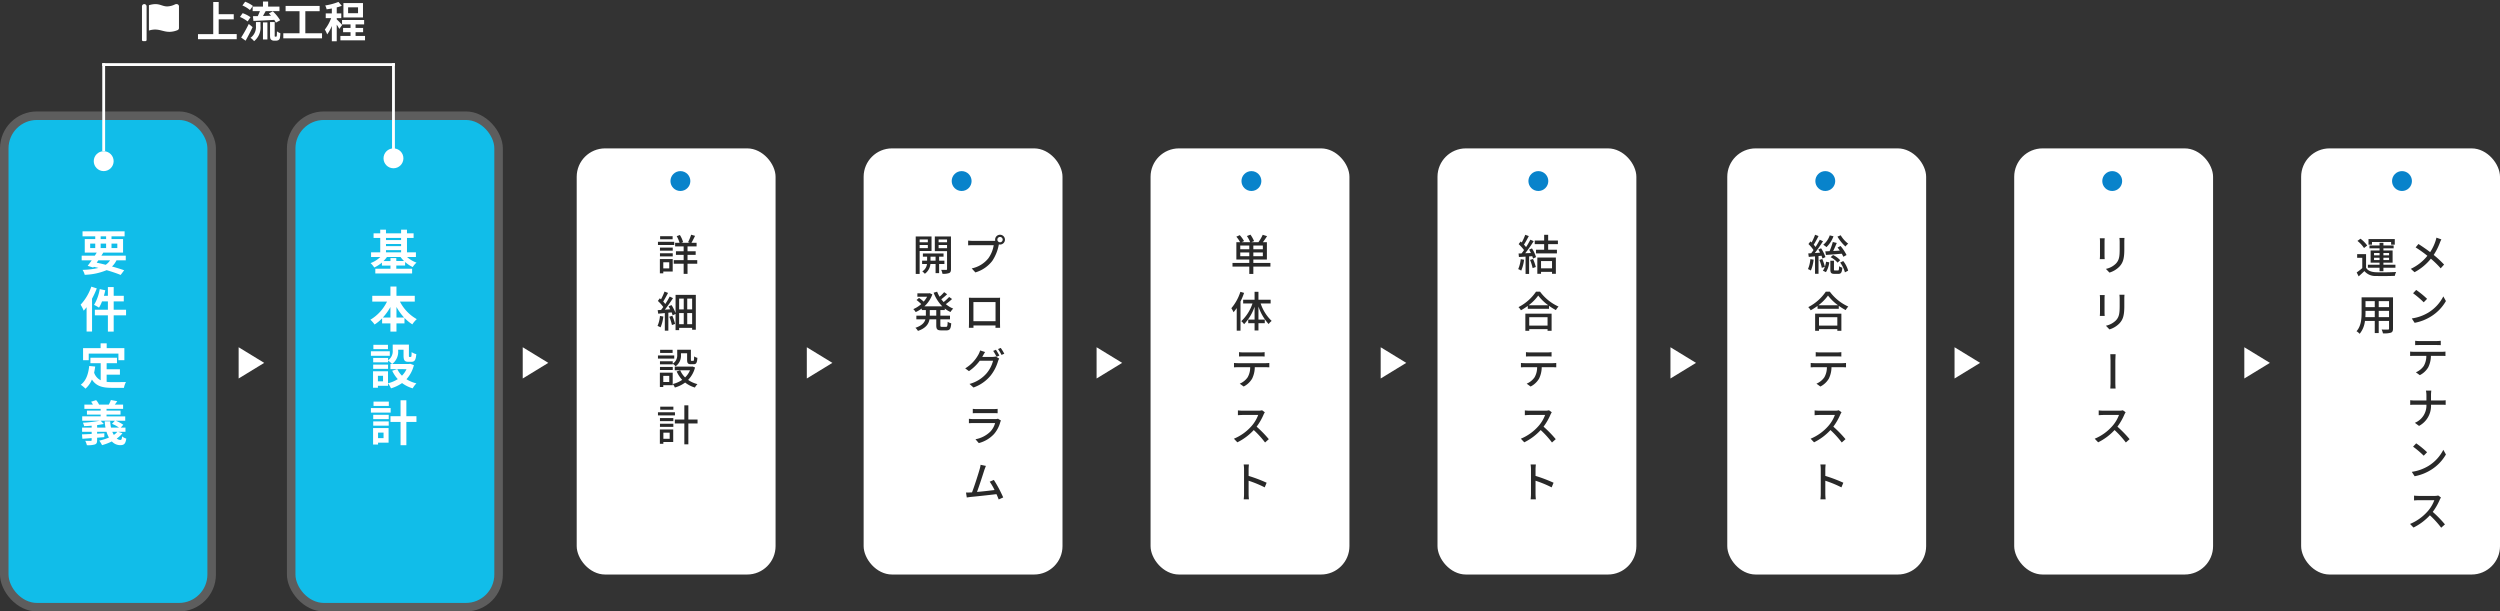
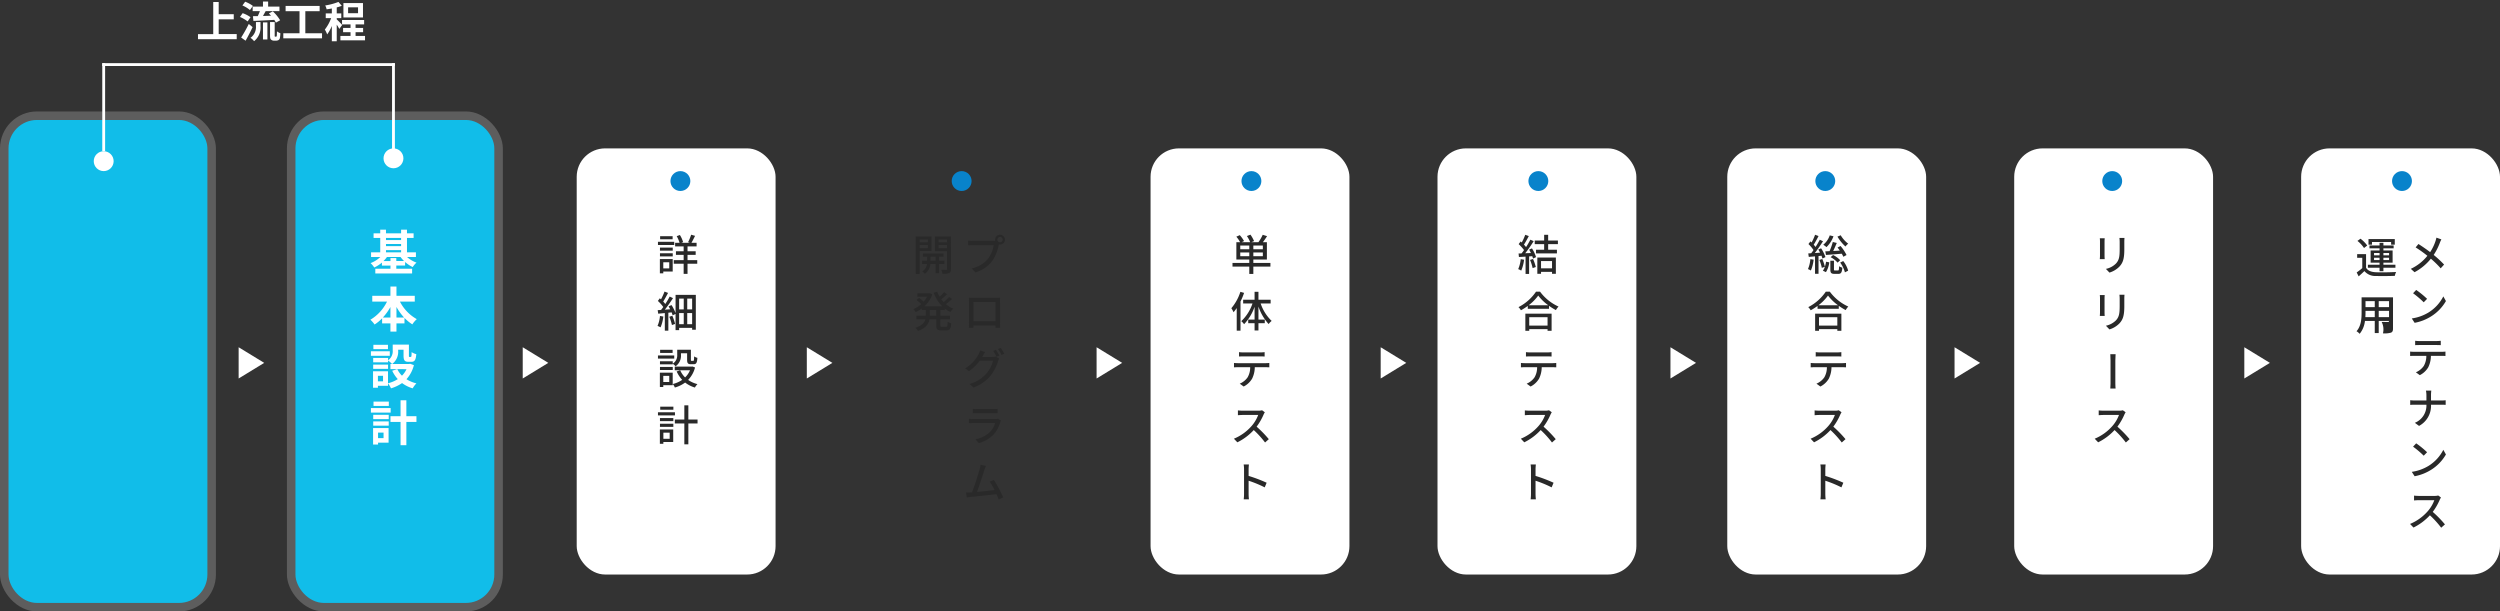
<svg xmlns="http://www.w3.org/2000/svg" width="880" height="215.231" viewBox="0 0 880 215.231">
  <rect x="0" y="0" width="880" height="215.231" fill="#333333" stroke="none" />
  <g id="グループ_4475" data-name="グループ 4475" transform="translate(-210 -291.769)">
    <g id="グループ_4328" data-name="グループ 4328" transform="translate(0 -66)">
      <rect id="長方形_2082" data-name="長方形 2082" width="76" height="176" rx="13" transform="translate(210 397)" fill="#fff" opacity="0.21" />
      <rect id="長方形_2083" data-name="長方形 2083" width="76" height="176" rx="13" transform="translate(311 397)" fill="#fff" opacity="0.21" />
      <rect id="長方形_1807" data-name="長方形 1807" width="70" height="170" rx="10" transform="translate(213 400)" fill="#11bde9" />
      <rect id="長方形_1810" data-name="長方形 1810" width="70" height="150" rx="10" transform="translate(413 410)" fill="#fff" />
      <rect id="長方形_1812" data-name="長方形 1812" width="70" height="150" rx="10" transform="translate(615 410)" fill="#fff" />
      <rect id="長方形_1814" data-name="長方形 1814" width="70" height="150" rx="10" transform="translate(818 410)" fill="#fff" />
      <rect id="長方形_1808" data-name="長方形 1808" width="70" height="170" rx="10" transform="translate(314 400)" fill="#11bde9" />
-       <rect id="長方形_1809" data-name="長方形 1809" width="70" height="150" rx="10" transform="translate(514 410)" fill="#fff" />
      <rect id="長方形_1811" data-name="長方形 1811" width="70" height="150" rx="10" transform="translate(716 410)" fill="#fff" />
      <rect id="長方形_1813" data-name="長方形 1813" width="70" height="150" rx="10" transform="translate(919 410)" fill="#fff" />
      <rect id="長方形_1815" data-name="長方形 1815" width="70" height="150" rx="10" transform="translate(1020 410)" fill="#fff" />
      <g id="グループ_4301" data-name="グループ 4301" transform="translate(238 418)">
-         <path id="パス_188" data-name="パス 188" d="M6.6-3.6h4.148A5.481,5.481,0,0,1,9.2-2.023C8.16-2.3,7.089-2.55,6.035-2.771ZM3.74-9.486H5.525v1.581H3.74Zm3.689-2.567H9.35v.969H7.429Zm5.865,2.567v1.581h-2.04V-9.486ZM7.429-7.905V-9.486H9.35v1.581Zm8.84,4.3V-5.236H7.684c.238-.374.459-.731.68-1.088h6.953v-4.76H11.254v-.969h4.607V-13.8H1.054v1.751H5.525v.969H1.836v4.76H6.052c-.221.357-.442.714-.68,1.088H.748V-3.6H4.284c-.51.731-1,1.394-1.428,1.938l1.955.612L5-1.309c.561.119,1.105.255,1.649.391a26.842,26.842,0,0,1-5.593.68A5.727,5.727,0,0,1,1.819,1.5,21.641,21.641,0,0,0,9.537-.136c1.921.561,3.638,1.156,4.93,1.683L15.708-.1c-1.156-.408-2.635-.867-4.284-1.326A7.477,7.477,0,0,0,13.005-3.6ZM4.148,5.669A18,18,0,0,1,.374,12.027a13.816,13.816,0,0,1,1.088,2.108c.34-.374.68-.8,1.02-1.224v8.551H4.4V9.9A28.8,28.8,0,0,0,6.069,6.281ZM16.371,13.8H12.019V10.871h3.553V8.9H12.019V5.822H9.979V8.9H8.568c.187-.646.357-1.292.493-1.955L7.106,6.536A15.6,15.6,0,0,1,5.1,12.095a13.065,13.065,0,0,1,1.751.969,12,12,0,0,0,1.054-2.193H9.979V13.8H5.389v1.972h4.59v5.712h2.04V15.767h4.352ZM3.23,29.239H13.685v2.329h2.091v-4.25H9.554v-1.7H7.412v1.7H1.241v4.25H3.23Zm6.307,7.412h4.675v-1.9H9.537V32.622h3.638V30.7H3.825v1.921H7.446v6a4.576,4.576,0,0,1-2.312-2.669c.153-.68.272-1.394.374-2.159l-2.108-.2C3.094,36.5,2.261,38.844.425,40.2a12.379,12.379,0,0,1,1.666,1.377,8.521,8.521,0,0,0,2.261-3.213c1.564,2.414,3.893,2.924,7.021,2.924h4.25a7.56,7.56,0,0,1,.714-2.057c-1.139.051-3.944.051-4.862.051a17.566,17.566,0,0,1-1.938-.1ZM13.311,56.77a6.471,6.471,0,0,1-1.241,1.088,6.459,6.459,0,0,1-.527-1.088ZM6.188,55.291v-.884c.85-.119,1.649-.255,2.346-.408L7.429,52.86h5.032l-1.054,1.1a11.127,11.127,0,0,1,2.482,1.326H11.084a12.852,12.852,0,0,1-.289-2.21H8.857a17.845,17.845,0,0,0,.272,2.21Zm7.429,1.479h2.55V55.291H14.5l.9-1a12.026,12.026,0,0,0-2.686-1.428h3.366V51.33H9.5V50.7h4.93V49.307H9.5v-.612h5.831V47.2H12.393c.272-.34.578-.765.884-1.207l-2.244-.425a9.821,9.821,0,0,1-.748,1.632H6.868a5.507,5.507,0,0,0-1.037-1.581l-1.768.561a6.917,6.917,0,0,1,.646,1.02H1.7v1.5H7.429v.612H2.6V50.7H7.429v.629H.935v1.53H7.174a42.1,42.1,0,0,1-5.984.7,5.689,5.689,0,0,1,.425,1.207c.833-.017,1.751-.068,2.652-.153v.68H.9V56.77H4.267v.748c-1.292.068-2.482.119-3.417.153L1,59.218c.952-.068,2.074-.136,3.264-.238v.68c0,.221-.085.289-.34.289a18.631,18.631,0,0,1-1.921-.017,6.552,6.552,0,0,1,.578,1.547,8.819,8.819,0,0,0,2.788-.255c.629-.221.816-.612.816-1.513v-.867l2.533-.2.017-1.36-2.55.136V56.77H9.5a9.52,9.52,0,0,0,.85,2.023,18.6,18.6,0,0,1-3.417,1.071,9.446,9.446,0,0,1,.986,1.6,19.223,19.223,0,0,0,3.451-1.309,3.993,3.993,0,0,0,2.907,1.309c1.343,0,1.9-.408,2.176-2.312a4.148,4.148,0,0,1-1.479-.782c-.085.952-.187,1.258-.6,1.258a2.041,2.041,0,0,1-1.275-.493A9.032,9.032,0,0,0,15.1,57.28Z" transform="translate(0 35)" fill="#fff" />
        <circle id="楕円形_376" data-name="楕円形 376" cx="3.5" cy="3.5" r="3.5" transform="translate(5 -7)" fill="#fff" />
      </g>
      <g id="グループ_4302" data-name="グループ 4302" transform="translate(342 418)">
        <path id="パス_189" data-name="パス 189" d="M9.5-3.349V-4.4H7.446v1.054H5A10.4,10.4,0,0,0,6.2-4.76H11a10.548,10.548,0,0,0,1.224,1.411ZM5.865-7.174h5.321v.765H5.865Zm5.321-4.3v.748H5.865v-.748ZM5.865-9.333h5.321v.748H5.865ZM16.405-4.76V-6.409H13.26v-5.066h2.329v-1.632H13.26v-1.275H11.186v1.275H5.865v-1.275H3.842v1.275H1.5v1.632H3.842v5.066H.612V-4.76H3.876A10.269,10.269,0,0,1,.442-2.618,8.008,8.008,0,0,1,1.734-1.071a11.235,11.235,0,0,0,2.7-1.734v1.054H7.446V-.646H2.108V1.02H15.062V-.646H9.5V-1.751H12.6V-3.009a10.936,10.936,0,0,0,2.669,1.785,7.353,7.353,0,0,1,1.343-1.564A9.987,9.987,0,0,1,13.294-4.76ZM9.554,16.549v-3.74a18.947,18.947,0,0,0,2.7,3.74Zm-4.794,0a19.81,19.81,0,0,0,2.669-3.706v3.706ZM16,10.939V8.9H9.554V5.618H7.429V8.9H1.037v2.04H6.222A15.1,15.1,0,0,1,.374,17.314,9.995,9.995,0,0,1,1.853,19a14.437,14.437,0,0,0,2.652-2.176v1.785H7.429v2.873H9.554V18.606h2.822V16.668a13.908,13.908,0,0,0,2.771,2.278,8.6,8.6,0,0,1,1.564-1.836,14.851,14.851,0,0,1-5.933-6.171ZM6.562,26.128H1.428v1.53H6.562Zm.646,2.278H.561V30H7.208ZM6.6,33.1H1.36v1.513H6.6Zm6.494,1.615a8.061,8.061,0,0,1-1.6,2.295,8.376,8.376,0,0,1-1.649-2.295ZM4.828,39h-1.8V37.042h1.8Zm9.537-6.188-.34.085H8.041a5.381,5.381,0,0,0,2.108-4.743v-.289h1.9v2.057c0,1.683.391,2.21,1.751,2.21h.986c1.139,0,1.581-.595,1.751-2.7a5.768,5.768,0,0,1-1.649-.714c-.017,1.479-.085,1.7-.306,1.7h-.425c-.187,0-.221-.051-.221-.527V26.077h-5.7V28.1A3.82,3.82,0,0,1,6.6,31.585v-.816H1.36v1.547H6.6V31.67a9.013,9.013,0,0,1,1.411,1.224H7.429v1.819H9.792l-1.734.561a11.823,11.823,0,0,0,1.955,2.941,11.144,11.144,0,0,1-3.434,1.462V35.444H1.309v5.8H3.026v-.663H6.579v-.867a8.559,8.559,0,0,1,1.054,1.751,13.732,13.732,0,0,0,3.893-1.853,11.848,11.848,0,0,0,3.74,1.853,8.711,8.711,0,0,1,1.309-1.751,11.608,11.608,0,0,1-3.5-1.462A11.471,11.471,0,0,0,15.691,33.3Zm-7.5,13.319H1.479v1.53H6.868Zm.646,2.278H.561V50H7.514Zm-2.5,8.636V59H3.077V57.042Zm1.768-1.6H1.326v5.8H3.077v-.663H6.783Zm-5.406-.833H6.834V53.1H1.377Zm0-2.3H6.834V50.769H1.377Zm15.215-1.037H13.039v-5.61H11v5.61H7.446v2.006H11v8.194h2.04V53.285h3.553Z" transform="translate(-2 35)" fill="#fff" />
        <circle id="楕円形_377" data-name="楕円形 377" cx="3.5" cy="3.5" r="3.5" transform="translate(3 -8)" fill="#fff" />
      </g>
      <g id="グループ_4303" data-name="グループ 4303" transform="translate(441.334 418)">
        <path id="パス_190" data-name="パス 190" d="M5.76-12.09h-4.4V-11h4.4Zm.57,1.98H.6V-9H6.33ZM4.575-2.925v2.16h-2.1v-2.16ZM5.79-4.05H1.275V.99h1.2V.36H5.79ZM1.305-4.98h4.5V-6.075h-4.5Zm0-2.01h4.5V-8.07h-4.5ZM14.43-3.66H11.01V-5.52h2.865V-6.78H11.01V-8.505H14.2v-1.26H12.39c.39-.66.84-1.59,1.275-2.445l-1.38-.405a16.91,16.91,0,0,1-1.08,2.625l.63.225H8.82l.63-.255a9.968,9.968,0,0,0-1.125-2.49L7.2-12.105a11.116,11.116,0,0,1,1.005,2.34H6.645v1.26h3V-6.78H6.93v1.26H9.645v1.86H6.165v1.275h3.48V1.17H11.01V-2.385h3.42ZM1.305,15.98A11.054,11.054,0,0,1,.45,19.49,7.753,7.753,0,0,1,1.515,20a13.178,13.178,0,0,0,.975-3.81Zm3.285.285a16.715,16.715,0,0,1,.93,2.925l1.11-.405a17.051,17.051,0,0,0-.975-2.865Zm6.315,2.625V14.96H12.63v3.93Zm-2.85-3.93h1.62v3.93H8.055Zm1.62-5.085v3.81H8.055V9.875Zm2.955,3.81H10.905V9.875H12.63ZM6.8,8.57v6.42A13.937,13.937,0,0,0,5.37,12.155l-1.035.45q.293.5.585,1.035l-1.9.135C3.99,12.545,5.07,11,5.895,9.71l-1.17-.555A25.7,25.7,0,0,1,3.18,11.78a8.739,8.739,0,0,0-.735-.87c.54-.84,1.17-2.01,1.71-3.03L2.91,7.4a20.846,20.846,0,0,1-1.245,2.745c-.15-.135-.285-.255-.42-.375L.57,10.7a14.52,14.52,0,0,1,1.905,2.13c-.27.375-.525.72-.78,1.035-.435.03-.84.06-1.185.075l.18,1.245c.69-.06,1.485-.135,2.325-.225v6.2H4.26V14.84l1.155-.12a9.391,9.391,0,0,1,.345,1.05l1.035-.5v5.7h1.26v-.8H12.63v.675h1.3V8.57Zm-.99,23.36h-4.5v1.08h4.5v-.195A5.243,5.243,0,0,1,6.81,33.7,4.535,4.535,0,0,0,8.7,29.665V29.11h2.16V31.4c0,1.23.315,1.575,1.35,1.575h.96c.87,0,1.215-.465,1.305-2.25a3.134,3.134,0,0,1-1.14-.51c-.03,1.38-.09,1.575-.315,1.575h-.585c-.21,0-.24-.06-.24-.4V27.865H7.38V29.65a3.428,3.428,0,0,1-1.575,3.135Zm-4.5,3.09h4.5v-1.1h-4.5ZM5.76,27.91h-4.4V29h4.4Zm.57,1.98H.6V31H6.33ZM4.575,37.075v2.16h-2.1v-2.16ZM5.79,35.95H1.275v5.04h1.2v-.63H5.79Zm6.96-2.175-.255.045H6.51V35.1h5.37a7.4,7.4,0,0,1-1.725,2.52,7.962,7.962,0,0,1-1.725-2.5l-1.245.39a10.62,10.62,0,0,0,1.95,2.97,10.258,10.258,0,0,1-3.33,1.47,5.013,5.013,0,0,1,.75,1.23,11.25,11.25,0,0,0,3.615-1.755,10.059,10.059,0,0,0,3.435,1.755,5.461,5.461,0,0,1,.9-1.2A9.944,9.944,0,0,1,11.22,38.5a9.709,9.709,0,0,0,2.43-4.38ZM6.03,47.91H1.395V49H6.03Zm.555,1.98H.6V51H6.585Zm-1.86,7.185v2.16H2.505v-2.16ZM5.97,55.95h-4.7v5.04h1.23v-.63H5.97Zm-4.665-.93h4.71v-1.1H1.305Zm0-2.01h4.71V51.93H1.305Zm13.23-.555H11.3v-5H9.885v5H6.54v1.38H9.885V61.17H11.3V53.835h3.24Z" transform="translate(-0.333 35)" fill="#292929" />
        <circle id="楕円形_378" data-name="楕円形 378" cx="3.5" cy="3.5" r="3.5" transform="translate(4.667)" fill="#0883cb" />
      </g>
      <g id="グループ_4304" data-name="グループ 4304" transform="translate(531.16 418)">
        <path id="パス_192" data-name="パス 192" d="M12.075-10.875a.948.948,0,0,1,.93-.945.961.961,0,0,1,.945.945.948.948,0,0,1-.945.93A.935.935,0,0,1,12.075-10.875Zm-.8,0a1.862,1.862,0,0,0,.045.4,5.092,5.092,0,0,1-.645.03H3.405c-.5,0-1.2-.06-1.62-.1v1.68c.39-.03.99-.06,1.62-.06h7.38A10.869,10.869,0,0,1,8.91-4.32,10.065,10.065,0,0,1,3.045-.75L4.335.66A11.667,11.667,0,0,0,10.29-3.405,15.282,15.282,0,0,0,12.54-8.91c.015-.09.045-.195.06-.285a1.862,1.862,0,0,0,.405.045,1.728,1.728,0,0,0,1.74-1.725,1.738,1.738,0,0,0-1.74-1.725A1.725,1.725,0,0,0,11.28-10.875ZM2.055,9.56c.03.39.03.915.03,1.305V18.23c0,.6-.03,1.8-.045,1.935H3.675c-.015-.075-.015-.435-.015-.84h7.77c-.015.42-.015.765-.03.84h1.635c0-.12-.03-1.41-.03-1.935V10.865c0-.42,0-.885.03-1.29-.495.015-1.035.015-1.38.015H3.51C3.135,9.59,2.655,9.59,2.055,9.56Zm1.59,1.53H11.43v6.735H3.645Zm7.92,16.79-.96.405a17.9,17.9,0,0,1,1.185,2.07l.99-.42A21.737,21.737,0,0,0,11.565,27.88Zm1.7-.645-.96.4a15.054,15.054,0,0,1,1.23,2.07l.975-.435A17.732,17.732,0,0,0,13.26,27.235ZM7.755,28.69l-1.74-.57a7.028,7.028,0,0,1-.555,1.35A12.83,12.83,0,0,1,.75,34.435l1.32.975a15.54,15.54,0,0,0,3.8-3.66H10.56a11.264,11.264,0,0,1-2.28,4.425A12.005,12.005,0,0,1,2.265,39.91l1.4,1.26a13.637,13.637,0,0,0,6-4.155,14.846,14.846,0,0,0,2.64-5.1A5.134,5.134,0,0,1,12.72,31l-1.23-.75a4.005,4.005,0,0,1-1.125.15H6.75c.09-.135.15-.255.225-.39C7.14,29.71,7.455,29.14,7.755,28.69Zm-4.335,20v1.545c.42-.03.96-.045,1.44-.045h5.82c.51,0,1.11.015,1.485.045V48.69a14.329,14.329,0,0,1-1.47.075H4.86A13.721,13.721,0,0,1,3.42,48.69Zm9.93,4.125-1.065-.66a2.976,2.976,0,0,1-.96.135H3.645c-.435,0-1.005-.045-1.59-.105v1.56c.57-.045,1.23-.06,1.59-.06H11.28a7.07,7.07,0,0,1-1.665,3,10.092,10.092,0,0,1-5.25,2.7l1.17,1.35a11.084,11.084,0,0,0,5.37-3.195,10.613,10.613,0,0,0,2.2-4.2A2.635,2.635,0,0,1,13.35,52.815ZM8.04,68.765l-1.875-.39a9.468,9.468,0,0,1-.33,1.56c-.42,1.515-1.845,6-2.685,8.145-.225.015-.435.015-.615.03-.45.03-1.035.03-1.5.03l.27,1.74c.45-.06.945-.135,1.32-.18,1.95-.18,6.75-.7,9.135-.99.315.69.585,1.35.78,1.875l1.59-.72a43.963,43.963,0,0,0-3.3-6.165l-1.455.63a20.193,20.193,0,0,1,1.71,2.925c-1.6.21-4.14.5-6.18.675.75-1.98,2.115-6.225,2.565-7.65C7.7,69.62,7.875,69.17,8.04,68.765Z" transform="translate(17.84 35)" fill="#292929" />
        <path id="パス_191" data-name="パス 191" d="M5.6-10.95v1.005H2.715V-10.95ZM2.715-7.89v-1.1H5.6v1.1ZM6.9-6.87v-5.115H1.335V1.185h1.38V-6.87ZM6.54-3.465V-4.89H8.325v1.425ZM11.43-2.31V-3.465H9.57V-4.89h1.56V-6H3.855v1.11H5.34v1.425H3.585V-2.31H5.3A3.633,3.633,0,0,1,3.645.315a4.749,4.749,0,0,1,.9.825A4.832,4.832,0,0,0,6.51-2.31H8.325V.915H9.57V-2.31ZM9.39-7.86V-8.985h2.97V-7.86Zm2.97-3.09v1.005H9.39V-10.95Zm1.38-1.035H8.055V-6.84H12.36v6.3c0,.225-.075.3-.3.315-.24,0-1.005,0-1.77-.015a4.5,4.5,0,0,1,.45,1.38A5.9,5.9,0,0,0,13.1.885c.495-.24.645-.645.645-1.41ZM8.565,15.89H6.285V13.91h2.28Zm3-1.98v-.54a9.5,9.5,0,0,0,2.01,1.23,5.361,5.361,0,0,1,.96-1.2,9.391,9.391,0,0,1-2.6-1.575,22.107,22.107,0,0,0,2.19-1.8L13.1,9.3A16.22,16.22,0,0,1,11.16,11.09c-.285-.315-.57-.645-.825-.99A23.718,23.718,0,0,0,12.39,8.345L11.34,7.61a14.7,14.7,0,0,1-1.6,1.6,11.387,11.387,0,0,1-.87-1.77l-1.23.36A13.48,13.48,0,0,0,10.68,12.59H4.395A10.337,10.337,0,0,0,7.185,8.4L6.27,7.97l-.255.045H1.92V9.23H5.34a9.5,9.5,0,0,1-1.2,1.71A13.166,13.166,0,0,0,2.49,9.635l-.87.735a15.76,15.76,0,0,1,1.65,1.44A10.3,10.3,0,0,1,.48,13.58a4.7,4.7,0,0,1,.84,1.05,11.862,11.862,0,0,0,2.13-1.26v.54H4.905v1.98H1.56v1.29H4.74c-.315,1.125-1.2,2.2-3.51,2.97a4.73,4.73,0,0,1,.885,1.1C4.95,20.27,5.895,18.77,6.18,17.18H8.565v2.055c0,1.425.345,1.83,1.755,1.83h1.83c1.17,0,1.56-.555,1.68-2.49a3.832,3.832,0,0,1-1.245-.54c-.06,1.485-.135,1.785-.57,1.785H10.56c-.48,0-.555-.075-.555-.585V17.18H13.4V15.89h-3.39V13.91Z" transform="translate(-0.16 35)" fill="#292929" />
        <circle id="楕円形_379" data-name="楕円形 379" cx="3.5" cy="3.5" r="3.5" transform="translate(13.84)" fill="#0883cb" />
      </g>
      <g id="グループ_4305" data-name="グループ 4305" transform="translate(643.057 418)">
        <path id="パス_193" data-name="パス 193" d="M3.57-5.04V-6.375H6.75V-5.04ZM6.75-7.485H3.57v-1.32H6.75Zm4.77,0H8.175v-1.32H11.52Zm0,2.445H8.175V-6.375H11.52Zm2.67,2.355H8.175V-3.87h4.77V-9.975h-1.41c.48-.63,1-1.395,1.47-2.13l-1.53-.48A14.237,14.237,0,0,1,9.96-9.975H7.47l.96-.39A11.023,11.023,0,0,0,7.155-12.63l-1.245.48A10.965,10.965,0,0,1,7.065-9.975h-3l.84-.4a11.612,11.612,0,0,0-1.5-2.085l-1.215.54a10.76,10.76,0,0,1,1.335,1.95H2.2V-3.87H6.75v1.185H.84V-1.38H6.75V1.185H8.175V-1.38H14.19ZM3.615,7.49a16.815,16.815,0,0,1-3.18,5.775,8.746,8.746,0,0,1,.78,1.41c.375-.45.735-.93,1.11-1.47v7.95H3.66V10.895a23.954,23.954,0,0,0,1.26-3.03Zm10.65,4.11V10.28H9.975V7.49H8.61v2.79H4.59V11.6H7.875A15.19,15.19,0,0,1,3.93,17.825a5.155,5.155,0,0,1,.99,1.065,16.925,16.925,0,0,0,3.69-6.135V17.27H6.375v1.26H8.61v2.565H9.975V18.53H12.2V17.27H9.975V12.665a17.451,17.451,0,0,0,3.585,6.18,5.356,5.356,0,0,1,1.065-1.11,15.086,15.086,0,0,1-3.87-6.135ZM3.135,28.72v1.545c.42-.03.975-.045,1.47-.045H10.65c.465,0,1.02.015,1.5.045V28.72a12.826,12.826,0,0,1-1.5.1H4.59A11.45,11.45,0,0,1,3.135,28.72Zm-1.77,3.81v1.545c.4-.03.915-.045,1.365-.045H7.065a6.99,6.99,0,0,1-.9,3.555A6.435,6.435,0,0,1,3.39,39.82l1.38,1.005a7.21,7.21,0,0,0,2.985-2.79,9.33,9.33,0,0,0,.93-4.005H12.54c.39,0,.915.015,1.26.045V32.53c-.375.045-.945.075-1.26.075H2.73A13.143,13.143,0,0,1,1.365,32.53ZM12.225,49.9l-.975-.72a4.55,4.55,0,0,1-1.305.15H4.38a16.048,16.048,0,0,1-1.635-.1v1.695c.24-.015,1.05-.09,1.635-.09h5.5A12.341,12.341,0,0,1,7.5,54.795a16.855,16.855,0,0,1-6.165,4.4L2.55,60.465a19.691,19.691,0,0,0,5.775-4.32,33.663,33.663,0,0,1,3.975,4.38l1.32-1.17a39.87,39.87,0,0,0-4.29-4.4,20.53,20.53,0,0,0,2.46-4.275A5.178,5.178,0,0,1,12.225,49.9ZM4.905,78.62a15.7,15.7,0,0,1-.12,1.92H6.63a17.575,17.575,0,0,1-.12-1.92V73.985a39.277,39.277,0,0,1,5.67,2.34l.675-1.635a50.845,50.845,0,0,0-6.345-2.4V69.95c0-.525.06-1.185.105-1.68H4.77a10.859,10.859,0,0,1,.135,1.68Z" transform="translate(-0.057 35)" fill="#292929" />
        <circle id="楕円形_380" data-name="楕円形 380" cx="3.5" cy="3.5" r="3.5" transform="translate(3.943)" fill="#0883cb" />
      </g>
      <g id="グループ_4306" data-name="グループ 4306" transform="translate(744.135 418)">
        <path id="パス_194" data-name="パス 194" d="M1.29-4.005A11.336,11.336,0,0,1,.405-.5,5.862,5.862,0,0,1,1.47.03,13.889,13.889,0,0,0,2.475-3.8Zm3.285.27A16.2,16.2,0,0,1,5.49-.855l1.11-.39A16.358,16.358,0,0,0,5.625-4.08Zm-.33-3.63a12.9,12.9,0,0,1,.63,1.2l-2,.075a47.083,47.083,0,0,0,2.985-4.26L4.68-10.86A27.954,27.954,0,0,1,3.165-8.25a8.739,8.739,0,0,0-.735-.87c.54-.81,1.17-1.995,1.71-3.015l-1.26-.45A17.3,17.3,0,0,1,1.65-9.87l-.4-.36L.57-9.3A16.142,16.142,0,0,1,2.46-7.2c-.3.42-.585.81-.87,1.17L.54-6,.66-4.77C1.35-4.8,2.145-4.845,3-4.905V1.2H4.245V-4.98l1.11-.075a7.556,7.556,0,0,1,.27.84l1.065-.51A12.676,12.676,0,0,0,5.25-7.8Zm8.07,4.035V-.78H8.445V-3.33ZM7.14,1.155H8.445V.465h3.87V1.14h1.35V-4.59H7.14ZM14.385-9.3v-1.26H10.95v-2.025H9.54v2.025H6.225V-9.3H9.54v1.98H6.675v1.275H14.04V-7.32H10.95V-9.3ZM10.74,16.43v2.94H4.29V16.43ZM2.925,21.2H4.29v-.585h6.45V21.2h1.425V15.17H2.925ZM4.08,12.23A16.045,16.045,0,0,0,7.455,8.81,17.17,17.17,0,0,0,11,12.23ZM6.675,7.445A16.619,16.619,0,0,1,.51,12.875a5.361,5.361,0,0,1,.855,1.11,20.435,20.435,0,0,0,2.415-1.53v1.02h7.47V12.41a19.538,19.538,0,0,0,2.43,1.515A6.192,6.192,0,0,1,14.6,12.68,16.636,16.636,0,0,1,8.1,7.445ZM3.135,28.72v1.545c.42-.03.975-.045,1.47-.045H10.65c.465,0,1.02.015,1.5.045V28.72a12.826,12.826,0,0,1-1.5.1H4.59A11.45,11.45,0,0,1,3.135,28.72Zm-1.77,3.81v1.545c.4-.03.915-.045,1.365-.045H7.065a6.99,6.99,0,0,1-.9,3.555A6.435,6.435,0,0,1,3.39,39.82l1.38,1.005a7.21,7.21,0,0,0,2.985-2.79,9.33,9.33,0,0,0,.93-4.005H12.54c.39,0,.915.015,1.26.045V32.53c-.375.045-.945.075-1.26.075H2.73A13.143,13.143,0,0,1,1.365,32.53ZM12.225,49.9l-.975-.72a4.55,4.55,0,0,1-1.305.15H4.38a16.048,16.048,0,0,1-1.635-.1v1.695c.24-.015,1.05-.09,1.635-.09h5.5A12.341,12.341,0,0,1,7.5,54.795a16.855,16.855,0,0,1-6.165,4.4L2.55,60.465a19.691,19.691,0,0,0,5.775-4.32,33.663,33.663,0,0,1,3.975,4.38l1.32-1.17a39.87,39.87,0,0,0-4.29-4.4,20.53,20.53,0,0,0,2.46-4.275A5.178,5.178,0,0,1,12.225,49.9ZM4.905,78.62a15.7,15.7,0,0,1-.12,1.92H6.63a17.575,17.575,0,0,1-.12-1.92V73.985a39.277,39.277,0,0,1,5.67,2.34l.675-1.635a50.845,50.845,0,0,0-6.345-2.4V69.95c0-.525.06-1.185.105-1.68H4.77a10.859,10.859,0,0,1,.135,1.68Z" transform="translate(-0.135 35)" fill="#292929" />
        <circle id="楕円形_381" data-name="楕円形 381" cx="3.5" cy="3.5" r="3.5" transform="translate(3.865)" fill="#0883cb" />
      </g>
      <g id="グループ_4307" data-name="グループ 4307" transform="translate(846.44 418)">
        <path id="パス_195" data-name="パス 195" d="M10.785-11.94a14.534,14.534,0,0,0,2.82,3.48,5,5,0,0,1,.96-.99,10.5,10.5,0,0,1-2.64-2.97ZM9.15-10.05A24.44,24.44,0,0,1,8.01-6.825L6.5-6.75l.24,1.26c1.53-.105,3.555-.27,5.565-.435.225.39.42.78.555,1.08L13.98-5.46a15.446,15.446,0,0,0-2.1-3.18l-1.065.54c.255.33.54.7.8,1.08l-2.325.135c.42-.87.87-1.92,1.26-2.82ZM8.37-4.7a7.979,7.979,0,0,1,2.46,1.92l.915-.855A8.272,8.272,0,0,0,9.24-5.46Zm-.3-7.68a7.286,7.286,0,0,1-2.28,3.3,8.132,8.132,0,0,1,1.125.84A10.24,10.24,0,0,0,9.39-12.06ZM1.245-4.02A11.064,11.064,0,0,1,.405-.51a6.435,6.435,0,0,1,1.02.5A13.679,13.679,0,0,0,2.4-3.825ZM5.16-5.22a7.912,7.912,0,0,1,.345.99l1.05-.5A13.156,13.156,0,0,0,5.025-7.83l-.99.435c.21.345.435.72.63,1.1l-1.86.135C3.8-7.41,4.86-9,5.7-10.32l-1.14-.525c-.39.765-.915,1.665-1.485,2.55a9.4,9.4,0,0,0-.645-.8c.54-.84,1.17-2.025,1.695-3.045L2.91-12.6A18.08,18.08,0,0,1,1.68-9.87c-.135-.135-.27-.27-.405-.39l-.7.93A13.5,13.5,0,0,1,2.355-7.215c-.27.405-.555.8-.825,1.125-.375.03-.72.045-1.02.06L.69-4.8c.645-.06,1.41-.12,2.2-.195v6.15h1.23v-6.27ZM4.425-3.735A15.772,15.772,0,0,1,5.28-.945L6.345-1.32A4.942,4.942,0,0,1,5.655.06l1.08.5a8.4,8.4,0,0,0,1.17-3.45L6.78-3.105a10.463,10.463,0,0,1-.42,1.77,17.158,17.158,0,0,0-.915-2.73Zm5.52,3.72c-.33,0-.39-.045-.39-.42V-3.45H8.28V-.435C8.28.8,8.55,1.17,9.75,1.17H11.1c.93,0,1.26-.435,1.4-2.19a3.415,3.415,0,0,1-1.14-.5c-.03,1.32-.1,1.5-.42,1.5Zm1.8-2.79A10.439,10.439,0,0,1,13.41.63L14.55.045a9.489,9.489,0,0,0-1.74-3.39ZM10.74,16.43v2.94H4.29V16.43ZM2.925,21.2H4.29v-.585h6.45V21.2h1.425V15.17H2.925ZM4.08,12.23A16.045,16.045,0,0,0,7.455,8.81,17.17,17.17,0,0,0,11,12.23ZM6.675,7.445A16.619,16.619,0,0,1,.51,12.875a5.361,5.361,0,0,1,.855,1.11,20.435,20.435,0,0,0,2.415-1.53v1.02h7.47V12.41a19.538,19.538,0,0,0,2.43,1.515A6.192,6.192,0,0,1,14.6,12.68,16.636,16.636,0,0,1,8.1,7.445ZM3.135,28.72v1.545c.42-.03.975-.045,1.47-.045H10.65c.465,0,1.02.015,1.5.045V28.72a12.826,12.826,0,0,1-1.5.1H4.59A11.45,11.45,0,0,1,3.135,28.72Zm-1.77,3.81v1.545c.4-.03.915-.045,1.365-.045H7.065a6.99,6.99,0,0,1-.9,3.555A6.435,6.435,0,0,1,3.39,39.82l1.38,1.005a7.21,7.21,0,0,0,2.985-2.79,9.33,9.33,0,0,0,.93-4.005H12.54c.39,0,.915.015,1.26.045V32.53c-.375.045-.945.075-1.26.075H2.73A13.143,13.143,0,0,1,1.365,32.53ZM12.225,49.9l-.975-.72a4.55,4.55,0,0,1-1.305.15H4.38a16.048,16.048,0,0,1-1.635-.1v1.695c.24-.015,1.05-.09,1.635-.09h5.5A12.341,12.341,0,0,1,7.5,54.795a16.855,16.855,0,0,1-6.165,4.4L2.55,60.465a19.691,19.691,0,0,0,5.775-4.32,33.663,33.663,0,0,1,3.975,4.38l1.32-1.17a39.87,39.87,0,0,0-4.29-4.4,20.53,20.53,0,0,0,2.46-4.275A5.178,5.178,0,0,1,12.225,49.9ZM4.905,78.62a15.7,15.7,0,0,1-.12,1.92H6.63a17.575,17.575,0,0,1-.12-1.92V73.985a39.277,39.277,0,0,1,5.67,2.34l.675-1.635a50.845,50.845,0,0,0-6.345-2.4V69.95c0-.525.06-1.185.105-1.68H4.77a10.859,10.859,0,0,1,.135,1.68Z" transform="translate(-0.44 35)" fill="#292929" />
        <circle id="楕円形_382" data-name="楕円形 382" cx="3.5" cy="3.5" r="3.5" transform="translate(2.56)" fill="#0883cb" />
      </g>
      <g id="グループ_4308" data-name="グループ 4308" transform="translate(944 418)">
        <g id="グループ_4250" data-name="グループ 4250" transform="translate(0 18)">
          <path id="パス_196" data-name="パス 196" d="M11.82-11.49H10.035a11.6,11.6,0,0,1,.09,1.38v2.58c0,2.625-.195,3.8-1.245,5a7,7,0,0,1-3.6,1.95L6.525.72A8.192,8.192,0,0,0,10.11-1.47c1.11-1.26,1.65-2.535,1.65-5.97v-2.67C11.76-10.65,11.79-11.1,11.82-11.49Zm-6.96.12H3.135a9.689,9.689,0,0,1,.06,1.11v5.025c0,.435-.045.96-.06,1.215H4.86c-.03-.3-.06-.825-.06-1.215V-10.26C4.8-10.68,4.83-11.055,4.86-11.37ZM11.82,8.51H10.035a11.6,11.6,0,0,1,.09,1.38v2.58c0,2.625-.195,3.8-1.245,5a7,7,0,0,1-3.6,1.95l1.245,1.3a8.192,8.192,0,0,0,3.585-2.19c1.11-1.26,1.65-2.535,1.65-5.97V9.89C11.76,9.35,11.79,8.9,11.82,8.51Zm-6.96.12H3.135A9.689,9.689,0,0,1,3.2,9.74v5.025c0,.435-.045.96-.06,1.215H4.86c-.03-.3-.06-.825-.06-1.215V9.74C4.8,9.32,4.83,8.945,4.86,8.63ZM12.225,49.9l-.975-.72a4.55,4.55,0,0,1-1.305.15H4.38a16.048,16.048,0,0,1-1.635-.1v1.695c.24-.015,1.05-.09,1.635-.09h5.5A12.341,12.341,0,0,1,7.5,54.795a16.855,16.855,0,0,1-6.165,4.4L2.55,60.465a19.691,19.691,0,0,0,5.775-4.32,33.663,33.663,0,0,1,3.975,4.38l1.32-1.17a39.87,39.87,0,0,0-4.29-4.4,20.53,20.53,0,0,0,2.46-4.275A5.178,5.178,0,0,1,12.225,49.9Z" transform="translate(2 17)" fill="#292929" />
          <path id="パス_197" data-name="パス 197" d="M1.455-6.69v1.86c.51-.045,1.41-.075,2.235-.075h8.16c.66,0,1.35.06,1.68.075V-6.69c-.375.03-.96.09-1.68.09H3.69C2.88-6.6,1.95-6.66,1.455-6.69Z" transform="translate(4 45) rotate(90)" fill="#292929" />
        </g>
        <circle id="楕円形_383" data-name="楕円形 383" cx="3.5" cy="3.5" r="3.5" transform="translate(6)" fill="#0883cb" />
      </g>
      <g id="グループ_4309" data-name="グループ 4309" transform="translate(1039 418)">
        <path id="パス_199" data-name="パス 199" d="M12.36-10.965l-1.74-.615a10.56,10.56,0,0,1-.33,1.23A16.593,16.593,0,0,1,8.415-6.48C7.215-7.4,5.55-8.55,4.29-9.345l-.99,1.2A42.594,42.594,0,0,1,7.44-5.19,16.3,16.3,0,0,1,1.605-.6L2.925.585A18.727,18.727,0,0,0,8.67-4.17,33.464,33.464,0,0,1,12.12-.78l1.2-1.32A36.738,36.738,0,0,0,9.66-5.49a21.508,21.508,0,0,0,2.16-4.26A11.064,11.064,0,0,1,12.36-10.965ZM3.5,6.825,2.4,7.995a32.535,32.535,0,0,1,3.75,3.18L7.335,9.96A31.476,31.476,0,0,0,3.5,6.825ZM1.95,16.86l1,1.545A16.539,16.539,0,0,0,8.7,16.17a15.337,15.337,0,0,0,5.265-5.43L13.05,9.1A14.282,14.282,0,0,1,7.845,14.76,15.586,15.586,0,0,1,1.95,16.86Zm1.185,7.86v1.545c.42-.03.975-.045,1.47-.045H10.65c.465,0,1.02.015,1.5.045V24.72a12.826,12.826,0,0,1-1.5.1H4.59A11.45,11.45,0,0,1,3.135,24.72Zm-1.77,3.81v1.545c.4-.03.915-.045,1.365-.045H7.065a6.99,6.99,0,0,1-.9,3.555A6.435,6.435,0,0,1,3.39,35.82l1.38,1.005a7.21,7.21,0,0,0,2.985-2.79,9.33,9.33,0,0,0,.93-4.005H12.54c.39,0,.915.015,1.26.045V28.53c-.375.045-.945.075-1.26.075H2.73A13.144,13.144,0,0,1,1.365,28.53ZM7.1,43.89v1.845H2.91a13.253,13.253,0,0,1-1.515-.09v1.65a14.677,14.677,0,0,1,1.545-.06H7.1A6.58,6.58,0,0,1,3.03,53.6L4.5,54.69a7.994,7.994,0,0,0,4.215-7.455H12.42c.525,0,1.185.015,1.455.045V45.66a11.016,11.016,0,0,1-1.44.075H8.715V43.89a13.782,13.782,0,0,1,.1-1.62H6.93A7.793,7.793,0,0,1,7.1,43.89ZM3.5,60.825l-1.1,1.17a32.534,32.534,0,0,1,3.75,3.18L7.335,63.96A31.477,31.477,0,0,0,3.5,60.825ZM1.95,70.86l1,1.545A16.539,16.539,0,0,0,8.7,70.17a15.337,15.337,0,0,0,5.265-5.43L13.05,63.1A14.282,14.282,0,0,1,7.845,68.76,15.586,15.586,0,0,1,1.95,70.86ZM12.225,79.9l-.975-.72a4.55,4.55,0,0,1-1.305.15H4.38a16.047,16.047,0,0,1-1.635-.105v1.7c.24-.015,1.05-.09,1.635-.09h5.5A12.341,12.341,0,0,1,7.5,84.795a16.855,16.855,0,0,1-6.165,4.4L2.55,90.465a19.691,19.691,0,0,0,5.775-4.32,33.664,33.664,0,0,1,3.975,4.38l1.32-1.17a39.869,39.869,0,0,0-4.29-4.4,20.53,20.53,0,0,0,2.46-4.275A5.178,5.178,0,0,1,12.225,79.9Z" transform="translate(18 35)" fill="#292929" />
-         <path id="パス_198" data-name="パス 198" d="M5.94-11.055h6.735v.945h1.29v-1.98H4.71v1.98H5.94ZM6.66-4.68v-.84H8.6v.84Zm0-2.49H8.6v.81H6.66Zm5.3,0v.81H9.96v-.81Zm0,2.49H9.96v-.84h1.995ZM8.6-.765H9.96V-2h4.23v-1.05H9.96V-3.78H13.2V-8.07H9.96v-.75h3.6V-9.825H9.96v-.93H8.6v.93H5.055V-8.82H8.6v.75H5.46v4.29H8.6v.735H4.5V-2H8.6ZM4.26-9.81a11.15,11.15,0,0,0-2.37-2.4l-1.065.78a10.71,10.71,0,0,1,2.31,2.505ZM3.855-6.765H.72v1.29h1.8V-1.86A20.683,20.683,0,0,1,.555-.33l.69,1.38C1.98.405,2.64-.2,3.27-.81A5,5,0,0,0,7.335.915c1.74.06,4.92.03,6.645-.045A6.074,6.074,0,0,1,14.43-.5c-1.905.135-5.385.18-7.08.1C5.685-.465,4.5-.93,3.855-1.965ZM8.31,15.41V13.19h3.63v2.22Zm-4.71,0c.045-.555.06-1.11.06-1.62v-.6H6.915v2.22ZM6.915,9.77v2.115H3.66V9.77Zm5.025,2.115H8.31V9.77h3.63Zm1.4-3.45H2.28v5.34c0,2.115-.15,4.77-1.785,6.585a4.617,4.617,0,0,1,1.1.915A8.6,8.6,0,0,0,3.465,16.73h3.45v4.29H8.31V16.73h3.63v2.685c0,.285-.1.375-.375.375s-1.275.015-2.235-.03A5.764,5.764,0,0,1,9.8,21.11a8.211,8.211,0,0,0,2.8-.24c.54-.21.735-.63.735-1.44Z" transform="translate(0 36)" fill="#292929" />
+         <path id="パス_198" data-name="パス 198" d="M5.94-11.055h6.735v.945h1.29v-1.98H4.71v1.98H5.94ZM6.66-4.68v-.84H8.6v.84Zm0-2.49H8.6v.81H6.66Zm5.3,0v.81H9.96v-.81Zm0,2.49H9.96v-.84h1.995ZM8.6-.765H9.96V-2h4.23v-1.05H9.96V-3.78H13.2V-8.07H9.96v-.75h3.6V-9.825H9.96v-.93H8.6v.93H5.055V-8.82H8.6v.75H5.46v4.29H8.6v.735H4.5V-2H8.6ZM4.26-9.81a11.15,11.15,0,0,0-2.37-2.4l-1.065.78a10.71,10.71,0,0,1,2.31,2.505ZM3.855-6.765H.72v1.29h1.8V-1.86A20.683,20.683,0,0,1,.555-.33l.69,1.38C1.98.405,2.64-.2,3.27-.81A5,5,0,0,0,7.335.915c1.74.06,4.92.03,6.645-.045A6.074,6.074,0,0,1,14.43-.5c-1.905.135-5.385.18-7.08.1C5.685-.465,4.5-.93,3.855-1.965ZM8.31,15.41V13.19h3.63v2.22Zm-4.71,0c.045-.555.06-1.11.06-1.62v-.6H6.915v2.22ZM6.915,9.77v2.115H3.66V9.77Zm5.025,2.115H8.31V9.77h3.63Zm1.4-3.45H2.28v5.34c0,2.115-.15,4.77-1.785,6.585a4.617,4.617,0,0,1,1.1.915A8.6,8.6,0,0,0,3.465,16.73h3.45v4.29H8.31V16.73h3.63c0,.285-.1.375-.375.375s-1.275.015-2.235-.03A5.764,5.764,0,0,1,9.8,21.11a8.211,8.211,0,0,0,2.8-.24c.54-.21.735-.63.735-1.44Z" transform="translate(0 36)" fill="#292929" />
        <circle id="楕円形_384" data-name="楕円形 384" cx="3.5" cy="3.5" r="3.5" transform="translate(13)" fill="#0883cb" />
      </g>
      <path id="多角形_1" data-name="多角形 1" d="M5.5,0,11,9H0Z" transform="translate(303 480) rotate(90)" fill="#fff" />
      <path id="多角形_2" data-name="多角形 2" d="M5.5,0,11,9H0Z" transform="translate(403 480) rotate(90)" fill="#fff" />
      <path id="多角形_3" data-name="多角形 3" d="M5.5,0,11,9H0Z" transform="translate(503 480) rotate(90)" fill="#fff" />
      <path id="多角形_4" data-name="多角形 4" d="M5.5,0,11,9H0Z" transform="translate(605 480) rotate(90)" fill="#fff" />
      <path id="多角形_5" data-name="多角形 5" d="M5.5,0,11,9H0Z" transform="translate(705 480) rotate(90)" fill="#fff" />
      <path id="多角形_6" data-name="多角形 6" d="M5.5,0,11,9H0Z" transform="translate(807 480) rotate(90)" fill="#fff" />
      <path id="多角形_7" data-name="多角形 7" d="M5.5,0,11,9H0Z" transform="translate(907 480) rotate(90)" fill="#fff" />
      <path id="多角形_8" data-name="多角形 8" d="M5.5,0,11,9H0Z" transform="translate(1009 480) rotate(90)" fill="#fff" />
    </g>
    <path id="パス_187" data-name="パス 187" d="M7.98-1.23V-6.42h5.3V-8.235H7.98v-4.29H6.06v11.3H.69V.57H14.325v-1.8Zm11.955-9.675v1.59h2.55c-.21.585-.5,1.215-.75,1.755-.63.015-1.2.015-1.71.03l.18,1.665c1.98-.09,4.725-.21,7.335-.375a8.014,8.014,0,0,1,.57.975l1.5-.825a14.455,14.455,0,0,0-2.58-3.15l-1.38.735c.24.24.495.525.75.8-.96.045-1.935.075-2.835.09.3-.525.63-1.11.945-1.7h4.86v-1.59H25.38V-12.69H23.565v1.785Zm.075-.255A11.3,11.3,0,0,0,17.3-12.63l-.975,1.32a10.3,10.3,0,0,1,2.655,1.62Zm-.825,3.99A10.466,10.466,0,0,0,16.41-8.6L15.465-7.26a11.65,11.65,0,0,1,2.7,1.575ZM18.57-4.8A47.658,47.658,0,0,1,15.885-.015l1.56,1.11c.84-1.47,1.725-3.2,2.475-4.785Zm2.52.72A4.666,4.666,0,0,1,19.17.09a5.222,5.222,0,0,1,1.26,1.17,6.092,6.092,0,0,0,2.265-5.28V-5.475h-1.6ZM23.565.66h1.56v-6h-1.56Zm4.32-.99a.215.215,0,0,1-.165-.075,1.308,1.308,0,0,1-.03-.42v-4.65H26.055V-.87c0,1.02.1,1.335.345,1.575a1.48,1.48,0,0,0,1.02.375h.765A1.81,1.81,0,0,0,29.01.885a1.122,1.122,0,0,0,.5-.675,10.538,10.538,0,0,0,.18-1.755,3.864,3.864,0,0,1-1.2-.66c-.015.675-.03,1.2-.045,1.425-.03.24-.06.36-.12.39a.277.277,0,0,1-.195.06Zm10.59-1.2V-9.285h5.04v-1.86H31.53v1.86h4.905V-1.53H30.72V.27H44.355v-1.8ZM57.03-8.58H53.535v-2.07H57.03Zm1.74-3.57H51.885v5.07H58.77ZM51.45-4.44c-.285-.33-1.515-1.635-1.92-1.965V-6.84h1.605V-8.505H49.53V-10.62a15.641,15.641,0,0,0,1.785-.57L50.13-12.555a21.442,21.442,0,0,1-4.65,1.245,6.183,6.183,0,0,1,.495,1.365c.585-.075,1.2-.18,1.83-.3v1.74H45.66V-6.84h1.9a14.658,14.658,0,0,1-2.22,4.02,8.855,8.855,0,0,1,.825,1.7A13.33,13.33,0,0,0,47.805-4.1V1.29H49.53V-4.56a13.144,13.144,0,0,1,.9,1.515ZM56.16-.585v-1.32h2.655v-1.5H56.16V-4.65h3.015V-6.18H51.4v1.53H54.39v1.245H51.765v1.5H54.39v1.32H50.82V.975h8.67V-.585Z" transform="translate(279 305)" fill="#fff" stroke="rgba(0,0,0,0)" stroke-width="1" />
-     <path id="パス_185" data-name="パス 185" d="M1.628-11a.409.409,0,0,1-.407.407H.407A.409.409,0,0,1,0-11V-22.811a.812.812,0,0,1,.814-.814.812.812,0,0,1,.814.814ZM12.119-23.625a1.19,1.19,0,0,0-.492.108,6.582,6.582,0,0,1-2.743.711c-1.526,0-2.412-.811-4.17-.811a7.857,7.857,0,0,0-2.271.393v8.918A7.216,7.216,0,0,1,4.6-14.665c1.874,0,3.178.809,5.053.809a7.54,7.54,0,0,0,2.827-.588.786.786,0,0,0,.546-.731v-7.668A.82.82,0,0,0,12.119-23.625Z" transform="translate(259.973 316.835)" fill="#fff" />
    <rect id="長方形_2120" data-name="長方形 2120" width="1" height="31" transform="translate(246 314)" fill="#fff" />
    <rect id="長方形_2121" data-name="長方形 2121" width="1" height="31" transform="translate(348 314)" fill="#fff" />
    <rect id="長方形_2123" data-name="長方形 2123" width="103" height="1" transform="translate(246 314)" fill="#fff" />
  </g>
</svg>